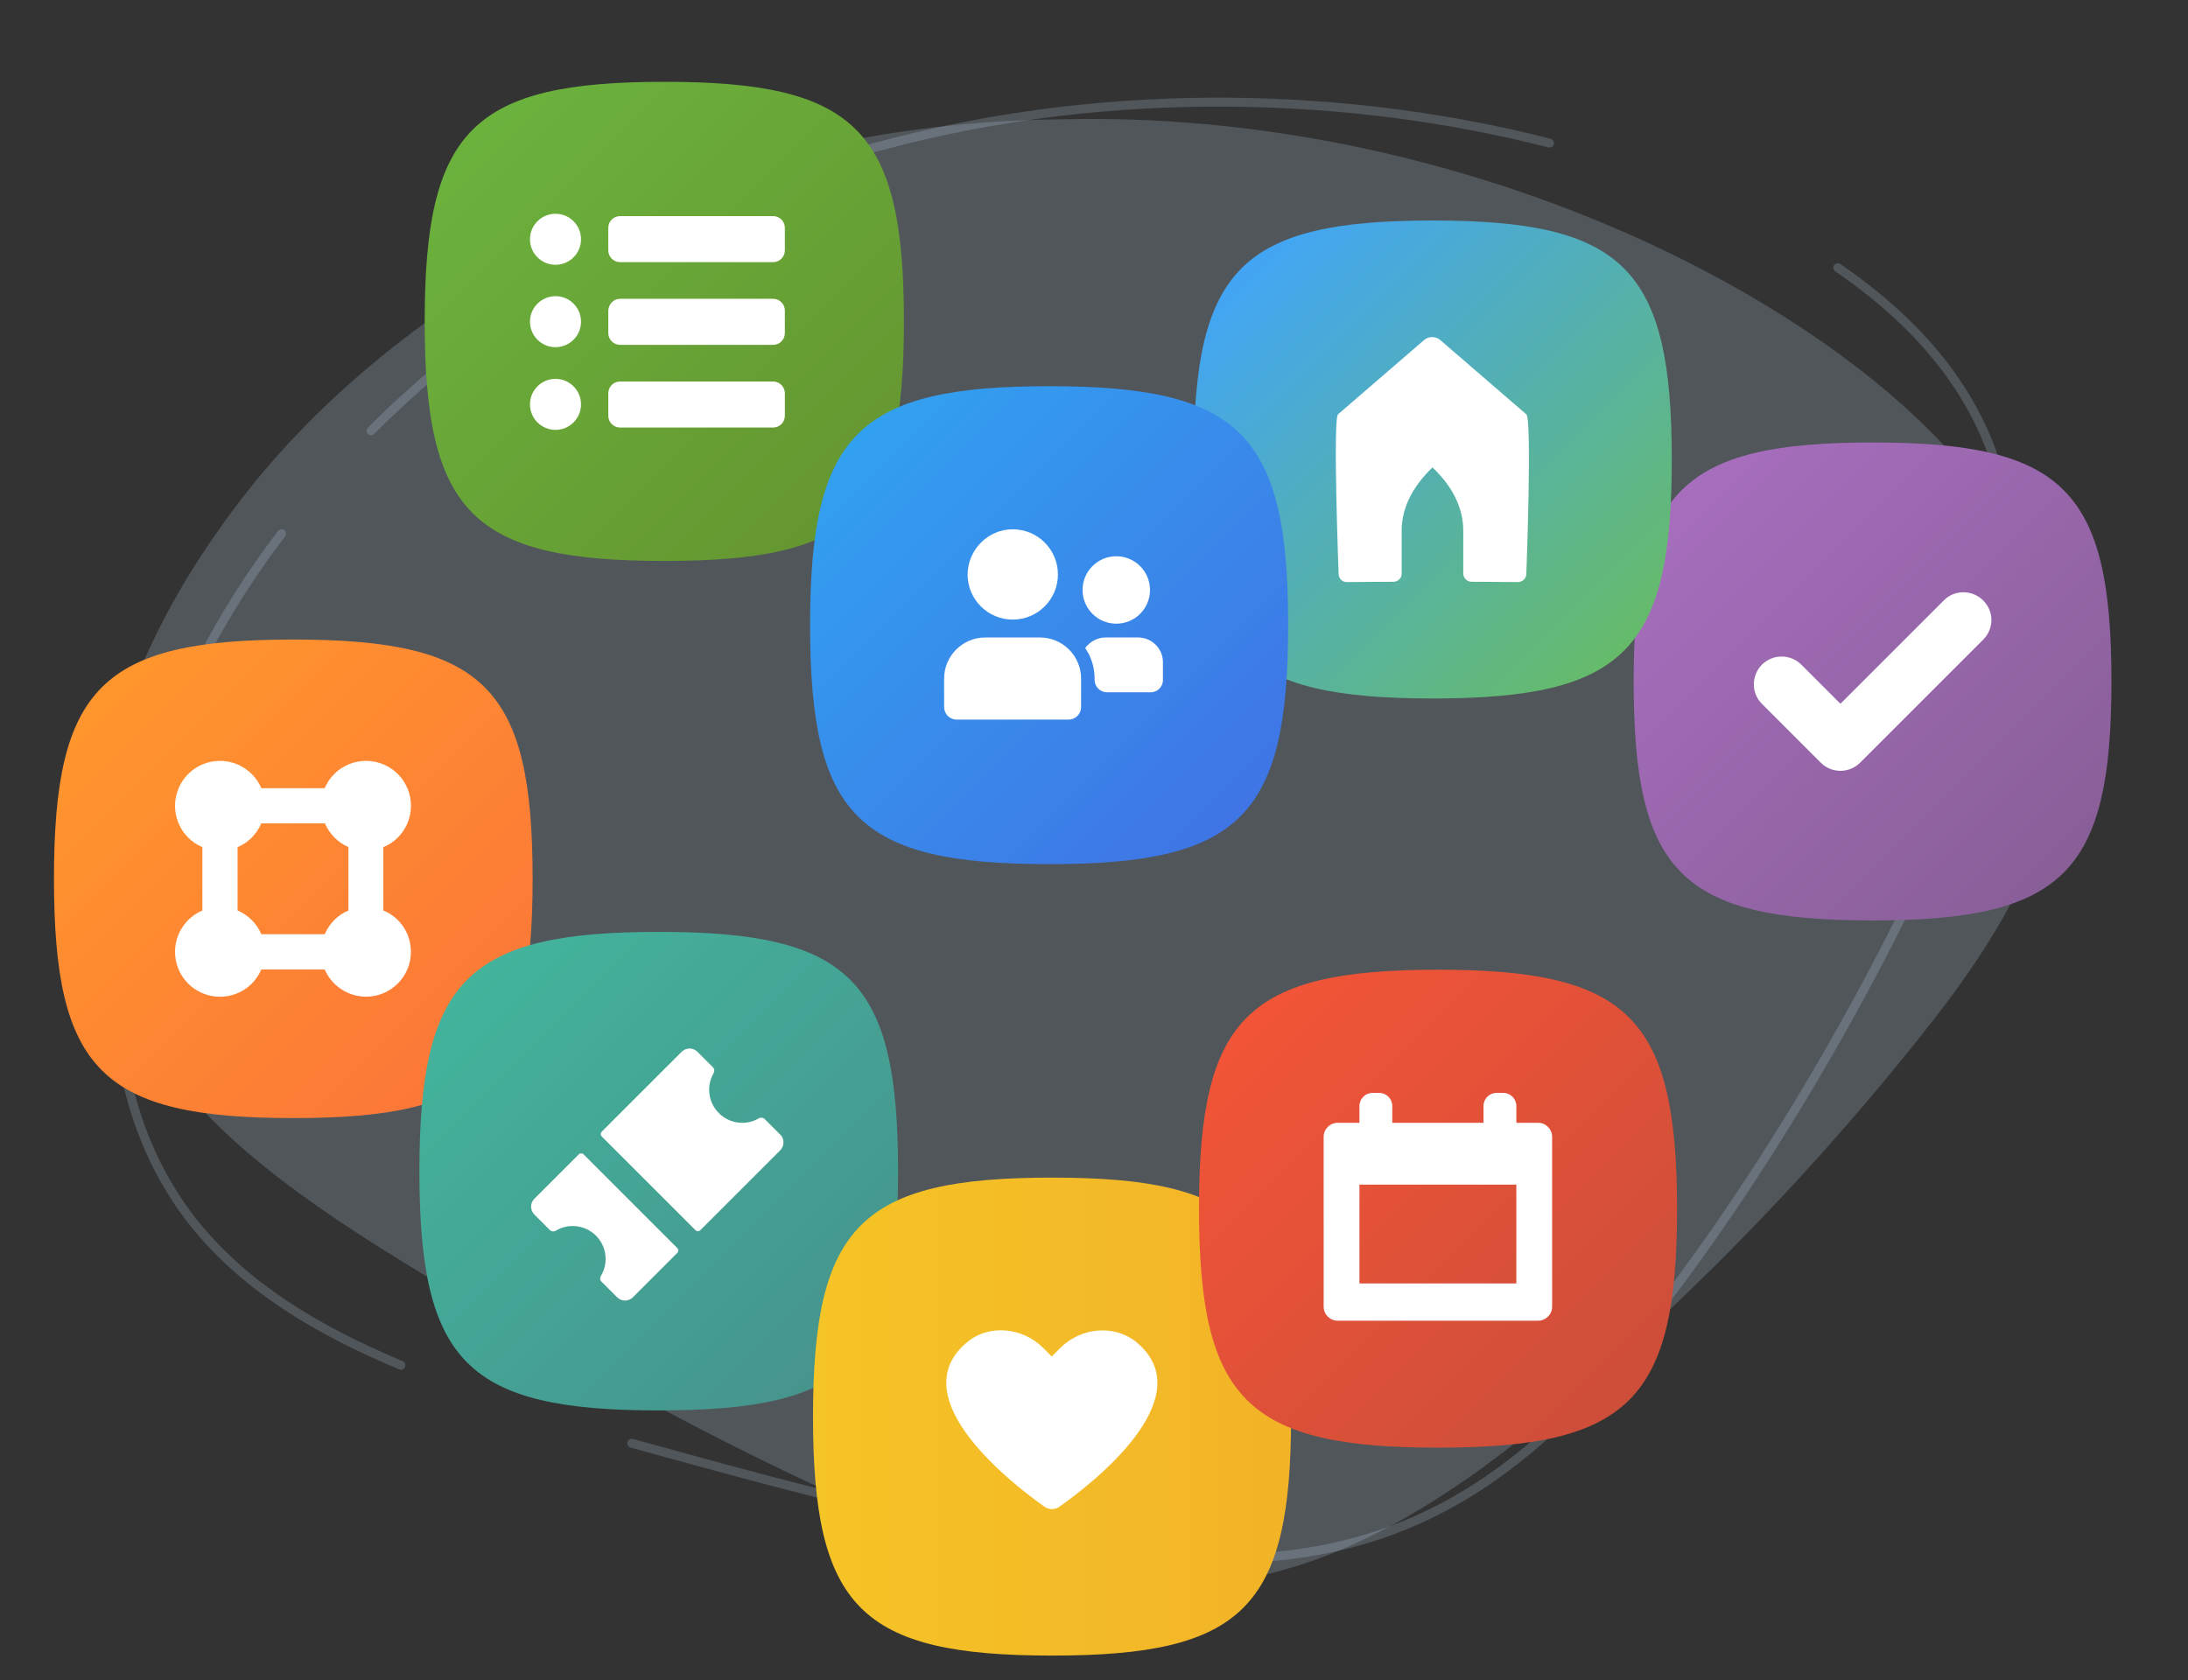
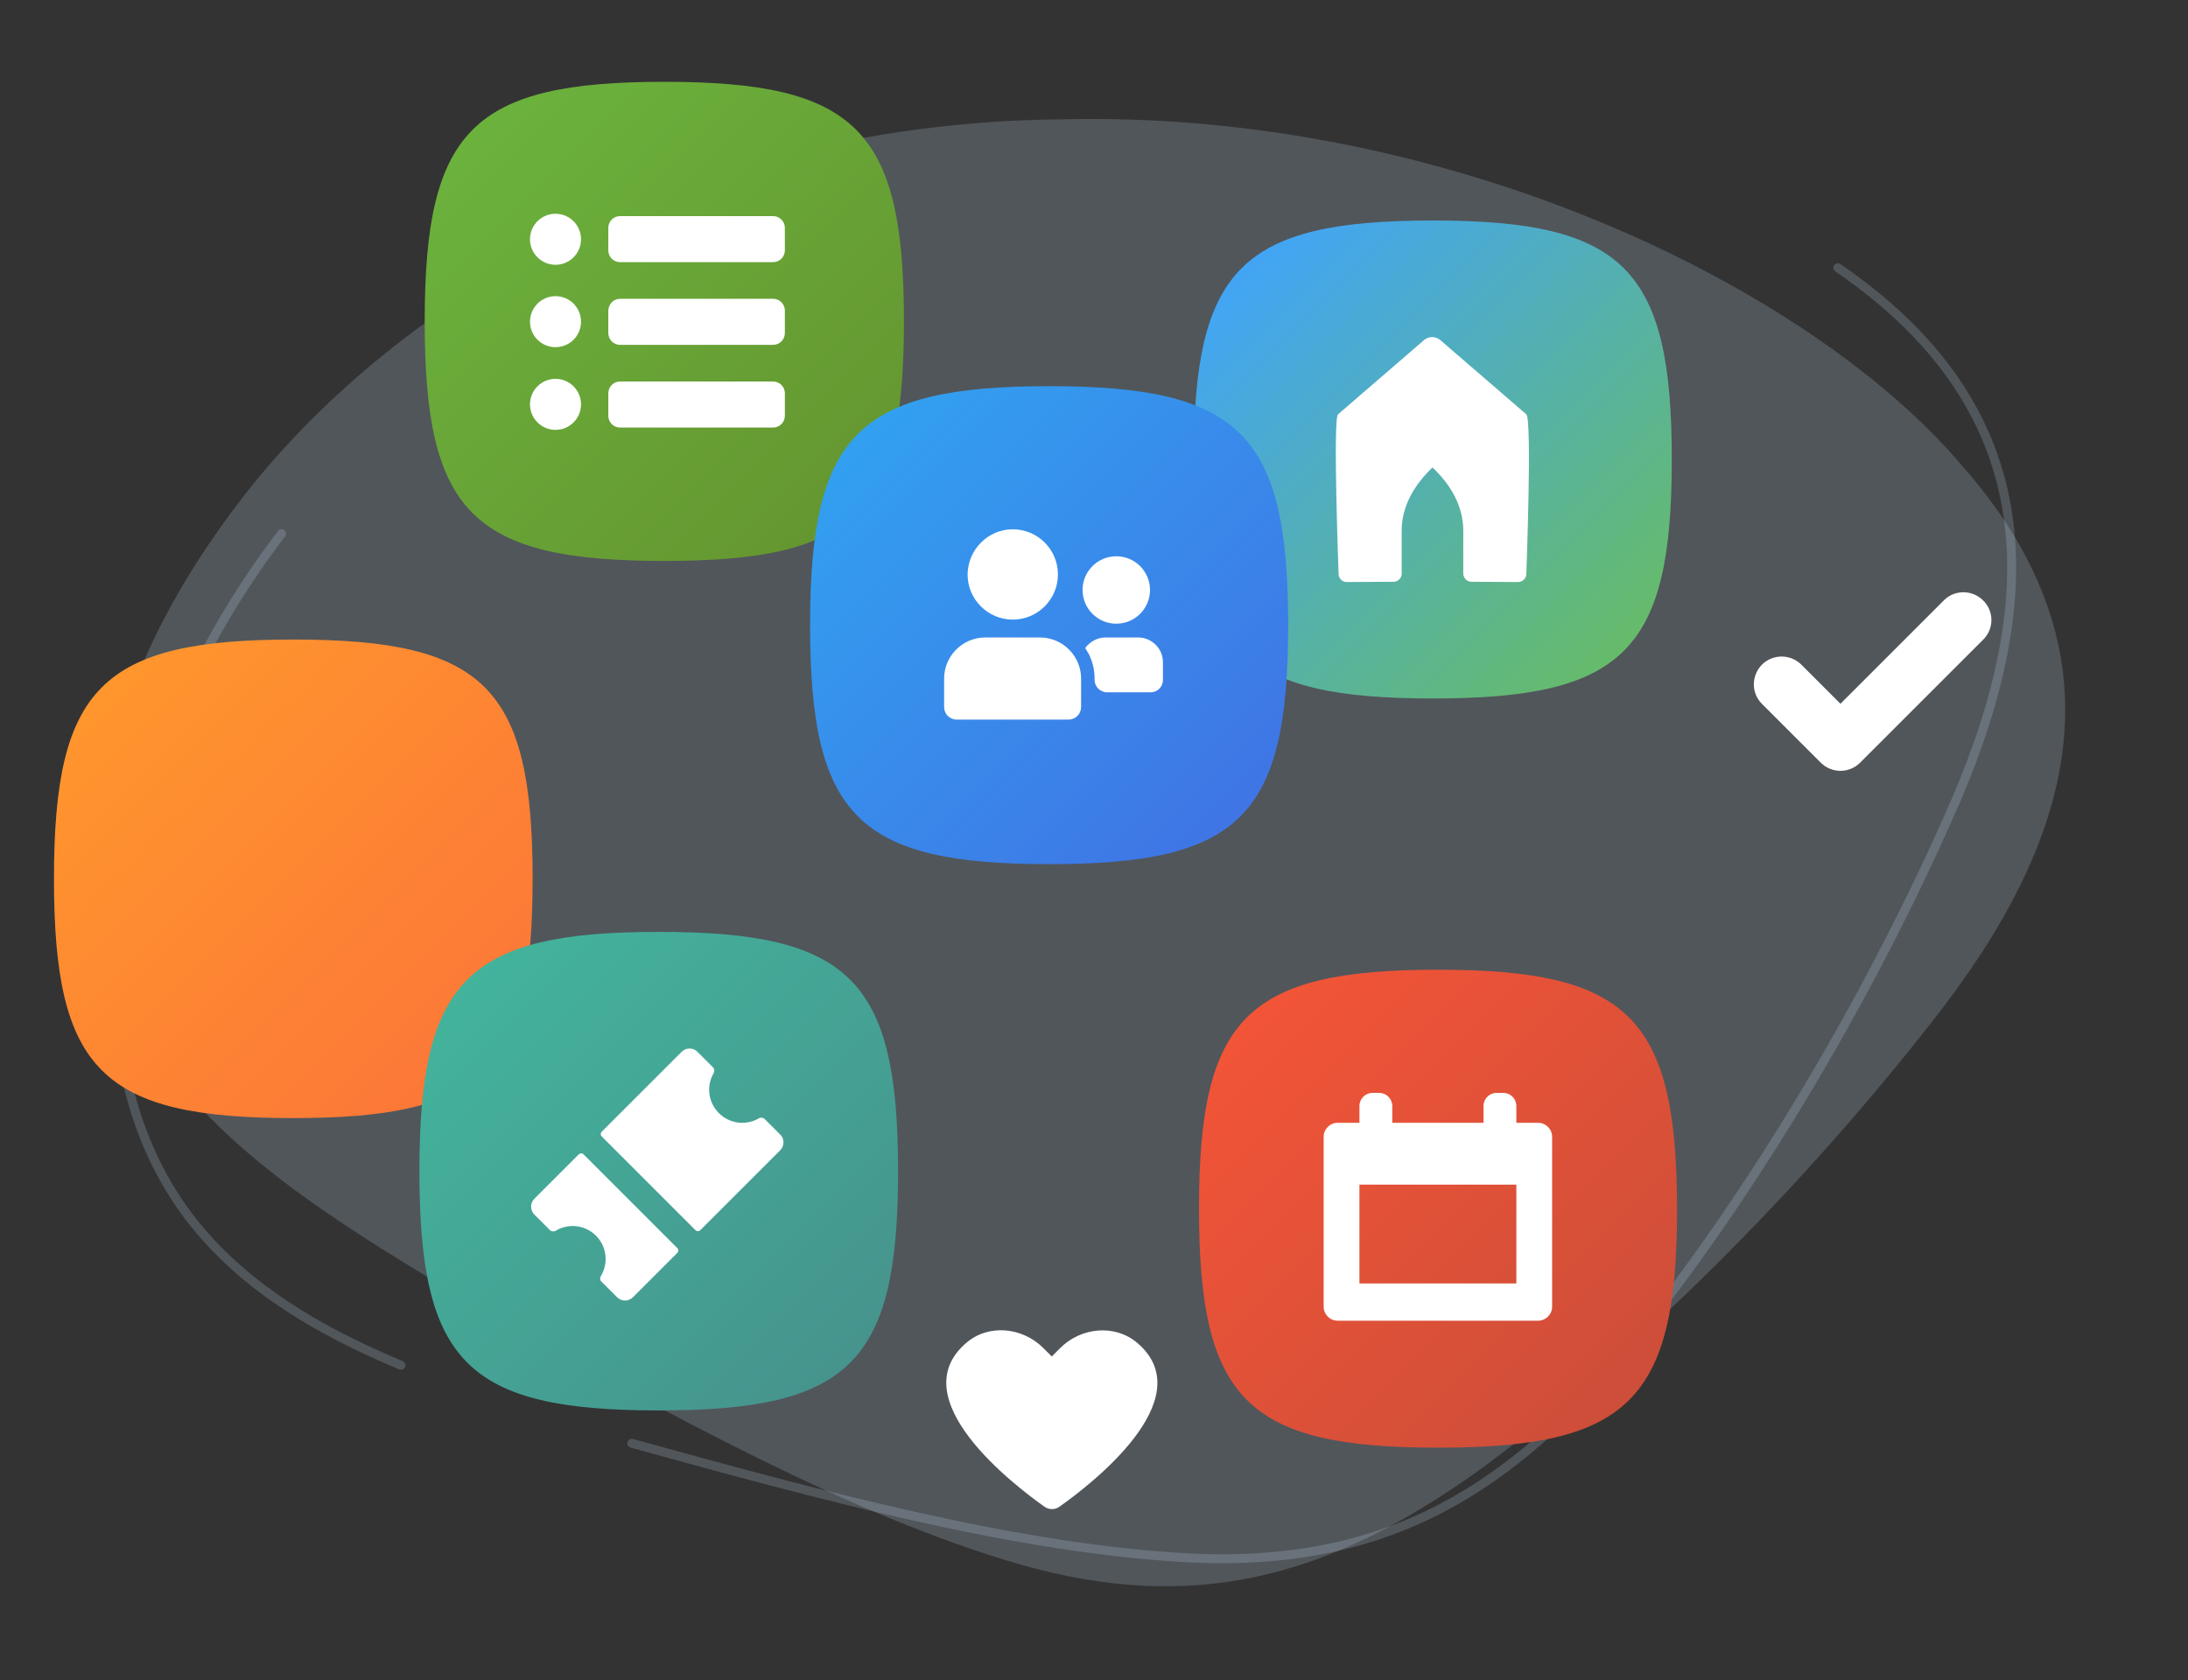
<svg xmlns="http://www.w3.org/2000/svg" version="1.1" id="Layer_1" x="0px" y="0px" viewBox="0 0 746 573" style="enable-background:new 0 0 746 573;" xml:space="preserve">
  <rect x="0" y="0" width="746" height="573" fill="#333333" stroke="none" />
  <style type="text/css">
	.st0{opacity:0.2;}
	.st1{fill:#C7E1F9;}
	.st2{fill:none;stroke:#C7E1F9;stroke-width:3.049;stroke-linecap:round;stroke-miterlimit:10;}
	.st3{fill:url(#SVGID_1_);}
	.st4{fill:#FFFFFF;}
	.st5{fill:url(#SVGID_2_);}
	.st6{fill:url(#SVGID_3_);}
	.st7{fill:url(#SVGID_4_);}
	.st8{fill:url(#SVGID_5_);}
	.st9{fill:url(#SVGID_6_);}
	.st10{fill:url(#SVGID_7_);}
	.st11{fill:url(#SVGID_8_);}
</style>
  <title>logo-hero</title>
  <g>
    <g class="st0">
      <path class="st1" d="M663,342.9C615.1,405.4,555.3,464,504.7,501.1c-52.3,37.6-98.5,49.1-157,32.4    c-57.6-16.7-120.5-51.7-177.1-83.2c-56.2-33.3-104.7-61.8-126-106.8C24,299.8,31,237.6,81.3,171.5    c49-64.6,147.6-129.5,280.4-130.8c131.7-3.3,254.6,56.8,306.3,117C723.2,219.6,710,280.8,663,342.9z" />
    </g>
    <g class="st0">
-       <path class="st2" d="M126.5,146.9c41.9-41.9,99.8-78.5,174-97.2c79.4-21.4,161.5-17.9,227.8-0.9" />
      <path class="st2" d="M136.7,465.6c-28.4-11.9-52.4-26.3-69.8-47.5c-30.7-37.6-39.2-99.6-6.5-175.6C69.8,221,81.7,200.7,96,182" />
      <path class="st2" d="M626.6,91.3c68.8,47.1,71,109.6,40.6,180.9c-31.2,72-74.9,142.9-114.9,190.8c-41.5,48.8-83.5,70.8-144.5,68.4    c-60-2.7-129.7-21.9-192.4-39.2" />
    </g>
  </g>
  <g>
    <linearGradient id="SVGID_1_" gradientUnits="userSpaceOnUse" x1="33.807" y1="-250.494" x2="166.697" y2="-117.603" gradientTransform="matrix(1 0 0 1 0 484)">
      <stop offset="1.000000e-03" style="stop-color:#FF962D" />
      <stop offset="1" style="stop-color:#FC7638" />
    </linearGradient>
    <path class="st3" d="M181.6,299.7c0,65.3-16.3,81.6-81.6,81.6S18.4,365,18.4,299.7s16.3-81.6,81.6-81.6S181.6,234.4,181.6,299.7z" />
-     <path class="st4" d="M110.8,280.8H89.1c-1.6,3.7-4.5,6.6-8.1,8.1v21.6c3.7,1.6,6.6,4.5,8.1,8.1h21.6c1.6-3.7,4.5-6.6,8.1-8.1v-21.6   C115.2,287.3,112.3,284.4,110.8,280.8z M140.1,324.6c0,8.5-6.9,15.3-15.3,15.3c-6.1,0-11.7-3.7-14.1-9.3H89.1   c-3.3,7.8-12.3,11.4-20.1,8.1s-11.4-12.3-8.1-20.1c1.6-3.7,4.5-6.6,8.1-8.1v-21.6c-7.8-3.3-11.4-12.3-8.1-20.1   c3.3-7.8,12.3-11.4,20.1-8.1c3.7,1.6,6.6,4.5,8.1,8.1h21.6c3.3-7.8,12.3-11.4,20.1-8.1s11.4,12.3,8.1,20.1   c-1.6,3.7-4.5,6.6-8.2,8.1v21.6C136.5,312.9,140.1,318.4,140.1,324.6L140.1,324.6z" />
  </g>
  <g>
    <linearGradient id="SVGID_2_" gradientUnits="userSpaceOnUse" x1="570.526" y1="-319.543" x2="710.36" y2="-179.709" gradientTransform="matrix(1 0 0 1 0 484)">
      <stop offset="0" style="stop-color:#A76EBE" />
      <stop offset="1" style="stop-color:#875E96" />
    </linearGradient>
-     <path class="st5" d="M719.9,232.4c0,65.2-16.3,81.5-81.5,81.5S557,297.5,557,232.4s16.3-81.5,81.5-81.5S719.9,167.2,719.9,232.4z" />
    <path class="st4" d="M676.2,218.1l-42,42c-3.7,3.7-9.7,3.7-13.4,0L600.7,240c-3.7-3.7-3.6-9.7,0.1-13.4c3.7-3.6,9.6-3.6,13.3,0   l13.4,13.4l35.3-35.3c3.7-3.7,9.7-3.6,13.4,0.1C679.9,208.5,679.9,214.4,676.2,218.1L676.2,218.1z" />
  </g>
  <g>
    <linearGradient id="SVGID_3_" gradientUnits="userSpaceOnUse" x1="159.303" y1="-149.878" x2="289.878" y2="-19.303" gradientTransform="matrix(1 0 0 1 0 484)">
      <stop offset="0" style="stop-color:#43B39C" />
      <stop offset="1" style="stop-color:#46948D" />
    </linearGradient>
    <path class="st6" d="M306.2,399.4c0,65.3-16.3,81.6-81.6,81.6S143,464.7,143,399.4s16.3-81.6,81.6-81.6S306.2,334.2,306.2,399.4z" />
    <g>
      <path class="st4" d="M182.2,408.8c-1.5,1.5-1.5,3.9,0,5.4l5.3,5.3c0.5,0.5,1.4,0.6,2,0.2c4.3-2.6,10-2,13.7,1.7    c3.7,3.7,4.3,9.4,1.7,13.7c-0.4,0.7-0.4,1.5,0.2,2l5.3,5.3c1.5,1.5,3.9,1.5,5.4,0l15.1-15.1c0.5-0.5,0.5-1.2,0-1.7L199,393.7    c-0.5-0.5-1.2-0.5-1.7,0L182.2,408.8z M266,386.9l-5.3-5.3c-0.5-0.5-1.4-0.6-2-0.2c-4.3,2.5-9.9,1.9-13.6-1.8    c-3.7-3.7-4.3-9.3-1.8-13.6c0.4-0.7,0.3-1.5-0.2-2l-5.3-5.3c-1.5-1.5-3.9-1.5-5.4,0l-27.2,27.2c-0.5,0.5-0.5,1.2,0,1.7l31.9,31.9    c0.5,0.5,1.2,0.5,1.7,0l27.2-27.2C267.5,390.8,267.5,388.3,266,386.9z" />
    </g>
  </g>
  <g>
    <linearGradient id="SVGID_4_" gradientUnits="userSpaceOnUse" x1="423.291" y1="-392.491" x2="553.691" y2="-262.091" gradientTransform="matrix(1 0 0 1 0 484)">
      <stop offset="0" style="stop-color:#42A5F5" />
      <stop offset="1" style="stop-color:#66BB6A" />
    </linearGradient>
    <path class="st7" d="M570,156.7c0,65.2-16.3,81.5-81.5,81.5S407,221.9,407,156.7s16.3-81.5,81.5-81.5S570,91.6,570,156.7z" />
    <path class="st4" d="M520.4,195.7c0,1.5-1.2,2.7-2.7,2.8l0,0l-16-0.1c-1.5,0-2.7-1.2-2.8-2.7l0,0c0,0,0-1.9,0-14.7   c0-8.6-4.4-15.8-10.5-21.6c-6,5.8-10.5,13-10.5,21.6c0,12.8,0,14.7,0,14.7c0,1.5-1.3,2.7-2.8,2.7l0,0l-16,0.1   c-1.5,0-2.7-1.3-2.7-2.8l0,0c0,0-2-52.8-0.2-54.4l0,0l29.3-25.3c1.6-1.4,4-1.4,5.6,0l29.3,25.3l0,0   C522.4,143.1,520.4,195.7,520.4,195.7z" />
  </g>
  <g>
    <linearGradient id="SVGID_5_" gradientUnits="userSpaceOnUse" x1="277.2" y1="-0.9" x2="440.2" y2="-0.9" gradientTransform="matrix(1 0 0 1 0 484)">
      <stop offset="0" style="stop-color:#F5C426" />
      <stop offset="1" style="stop-color:#F2B327" />
    </linearGradient>
-     <path class="st8" d="M440.2,483.1c0,65.2-16.3,81.5-81.5,81.5s-81.5-16.3-81.5-81.5s16.3-81.5,81.5-81.5S440.2,417.9,440.2,483.1z" />
    <path class="st4" d="M361.1,513.9c-1.4,1-3.4,1-4.9,0c-10.3-7.3-49-36.8-26.8-55.9c7.6-6.6,19.2-5.4,26.3,1.7l2.9,2.9l2.9-2.9   c7.1-7.1,18.7-8.2,26.3-1.7C410.1,477.1,371.4,506.7,361.1,513.9z" />
  </g>
  <g>
    <linearGradient id="SVGID_6_" gradientUnits="userSpaceOnUse" x1="161.144" y1="-439.756" x2="291.875" y2="-309.025" gradientTransform="matrix(1 0 0 1 0 484)">
      <stop offset="0" style="stop-color:#6BB23D" />
      <stop offset="1" style="stop-color:#659630" />
    </linearGradient>
    <path class="st9" d="M226.5,27.9c-65.3,0-81.7,16.3-81.7,81.7s16.3,81.7,81.7,81.7s81.7-16.3,81.7-81.7S291.9,27.9,226.5,27.9z" />
    <g>
      <circle class="st4" cx="189.4" cy="81.6" r="8.7" />
      <circle class="st4" cx="189.4" cy="109.7" r="8.7" />
      <circle class="st4" cx="189.4" cy="137.9" r="8.7" />
      <path class="st4" d="M267.6,85.4c0,2.2-1.8,4-4,4l0,0h-52.2c-2.2,0-4-1.8-4-4l0,0v-7.7c0-2.2,1.8-4,4-4h52.2c2.2,0,4,1.8,4,4l0,0    V85.4z" />
      <path class="st4" d="M211.4,101.9h52.2c2.2,0,4,1.8,4,4l0,0v7.7c0,2.2-1.8,4-4,4h-52.2c-2.2,0-4-1.8-4-4v-7.7    C207.5,103.7,209.2,101.9,211.4,101.9L211.4,101.9z" />
      <path class="st4" d="M211.4,130.1h52.2c2.2,0,4,1.8,4,4l0,0v7.7c0,2.2-1.8,4-4,4h-52.2c-2.2,0-4-1.8-4-4V134    C207.5,131.8,209.2,130.1,211.4,130.1L211.4,130.1z" />
    </g>
  </g>
  <g>
    <linearGradient id="SVGID_7_" gradientUnits="userSpaceOnUse" x1="292.5" y1="-336" x2="422.9" y2="-205.6" gradientTransform="matrix(1 0 0 1 0 484)">
      <stop offset="0" style="stop-color:#32A0F0" />
      <stop offset="0.993" style="stop-color:#3F75E5" />
    </linearGradient>
    <path class="st10" d="M439.2,213.2c0,65.2-16.3,81.5-81.5,81.5s-81.5-16.3-81.5-81.5s16.3-81.5,81.5-81.5S439.2,148,439.2,213.2z" />
    <path class="st4" d="M345.3,180.5c8.5,0,15.4,6.9,15.4,15.4s-6.9,15.4-15.4,15.4s-15.4-6.9-15.4-15.4l0,0   C330,187.4,336.9,180.5,345.3,180.5z" />
    <path class="st4" d="M364.3,245.4h-38.1c-2.4,0-4.3-1.9-4.3-4.3v-9.7c0-7.7,6.3-14,14-14h18.7c7.7,0,14,6.3,14,14v9.7   C368.6,243.5,366.7,245.4,364.3,245.4z" />
    <circle class="st4" cx="380.6" cy="201.2" r="11.5" />
    <path class="st4" d="M392.3,236.1h-14.8c-2.4,0-4.3-1.9-4.3-4.3v-0.4c0-2.5-0.5-5-1.5-7.3c-0.1-0.4-0.3-0.7-0.5-1.1   c-0.1-0.3-0.3-0.6-0.5-0.8c-0.2-0.4-0.4-0.8-0.7-1.2c1.6-2.2,4.2-3.6,6.9-3.6h11.2c4.6,0,8.4,3.8,8.4,8.4v6   C396.6,234.1,394.7,236.1,392.3,236.1z" />
  </g>
  <g>
    <g>
      <linearGradient id="SVGID_8_" gradientUnits="userSpaceOnUse" x1="425.081" y1="226.981" x2="555.481" y2="96.581" gradientTransform="matrix(1 0 0 -1 0 574)">
        <stop offset="0" style="stop-color:#F25437" />
        <stop offset="1" style="stop-color:#CD4E39" />
      </linearGradient>
      <path class="st11" d="M490.3,330.7c-65.2,0-81.5,16.3-81.5,81.5s16.3,81.5,81.5,81.5s81.5-16.3,81.5-81.5    C571.7,347,555.4,330.7,490.3,330.7z" />
    </g>
    <path class="st4" d="M524.4,382.9H517v-5.7c0-2.5-2-4.5-4.5-4.5h-2.2c-2.5,0-4.5,2-4.5,4.5v5.7h-31.1v-5.7c0-2.5-2-4.5-4.5-4.5H468   c-2.5,0-4.5,2-4.5,4.5v5.7h-7.4c-2.6,0-4.8,2.1-4.8,4.8v57.9c0,2.6,2.1,4.8,4.8,4.8h68.3c2.6,0,4.8-2.1,4.8-4.8v-57.9   C529.2,385,527,382.9,524.4,382.9z M517,437.7h-53.5V404H517V437.7z" />
  </g>
</svg>